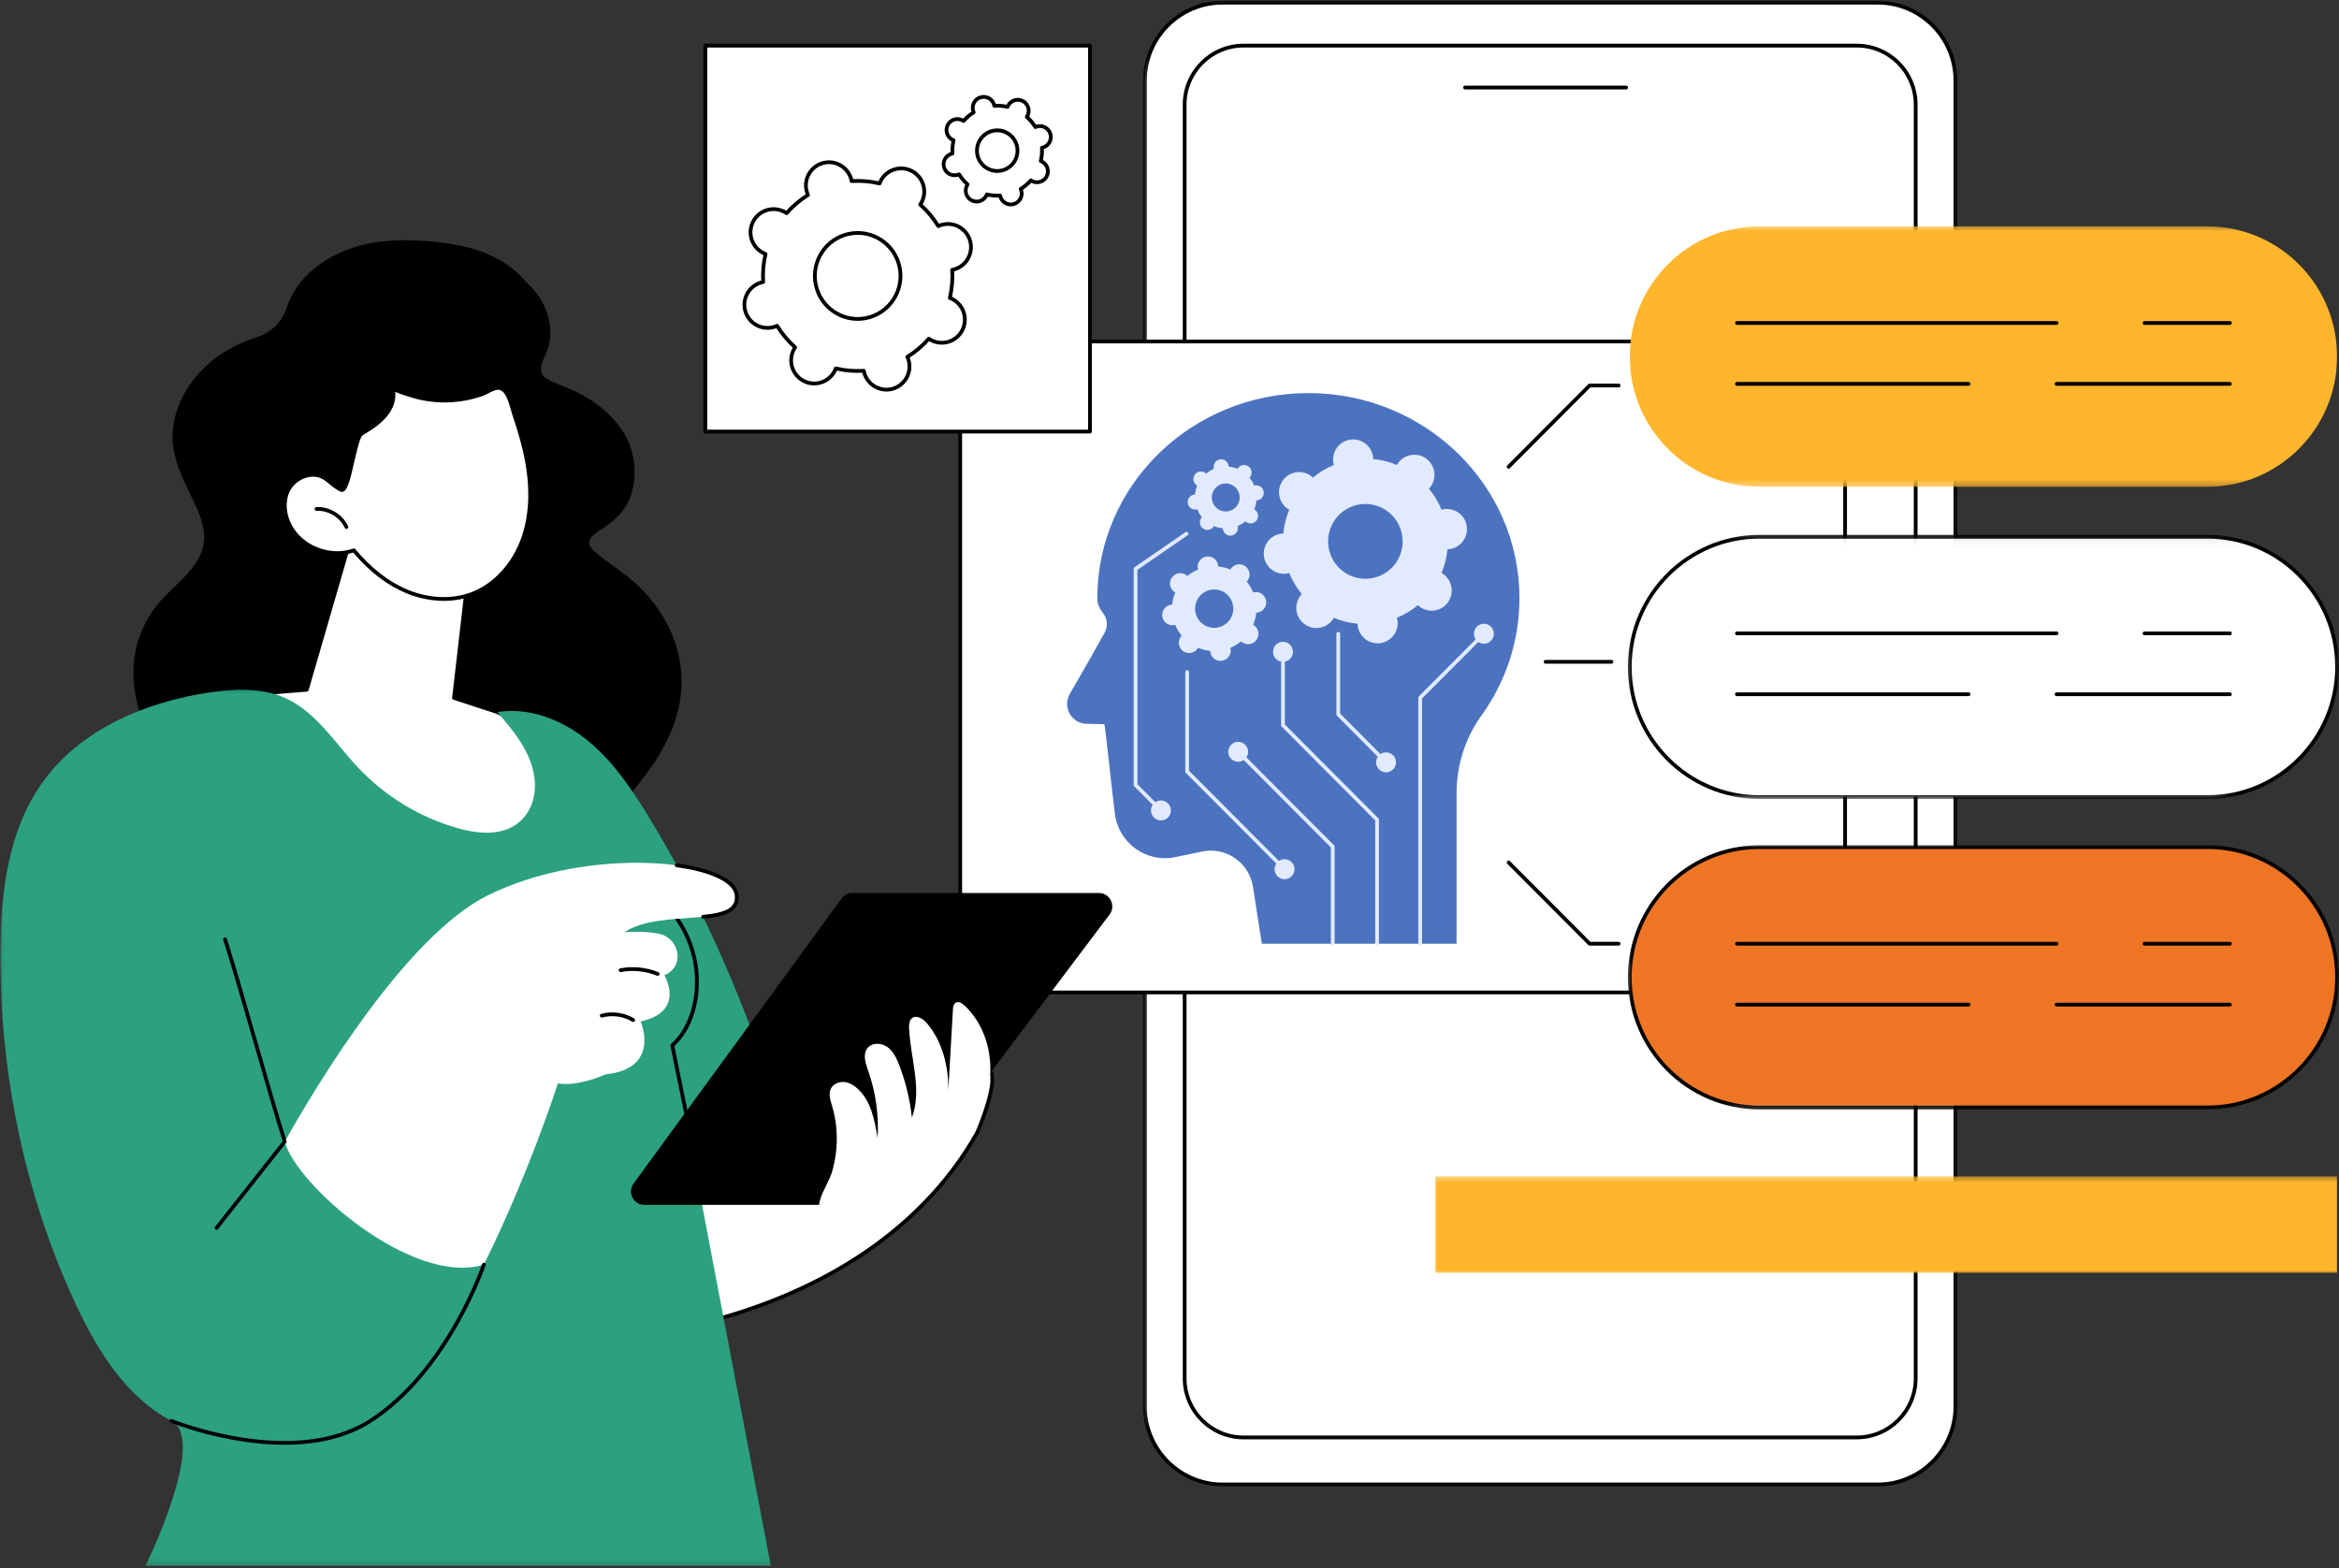
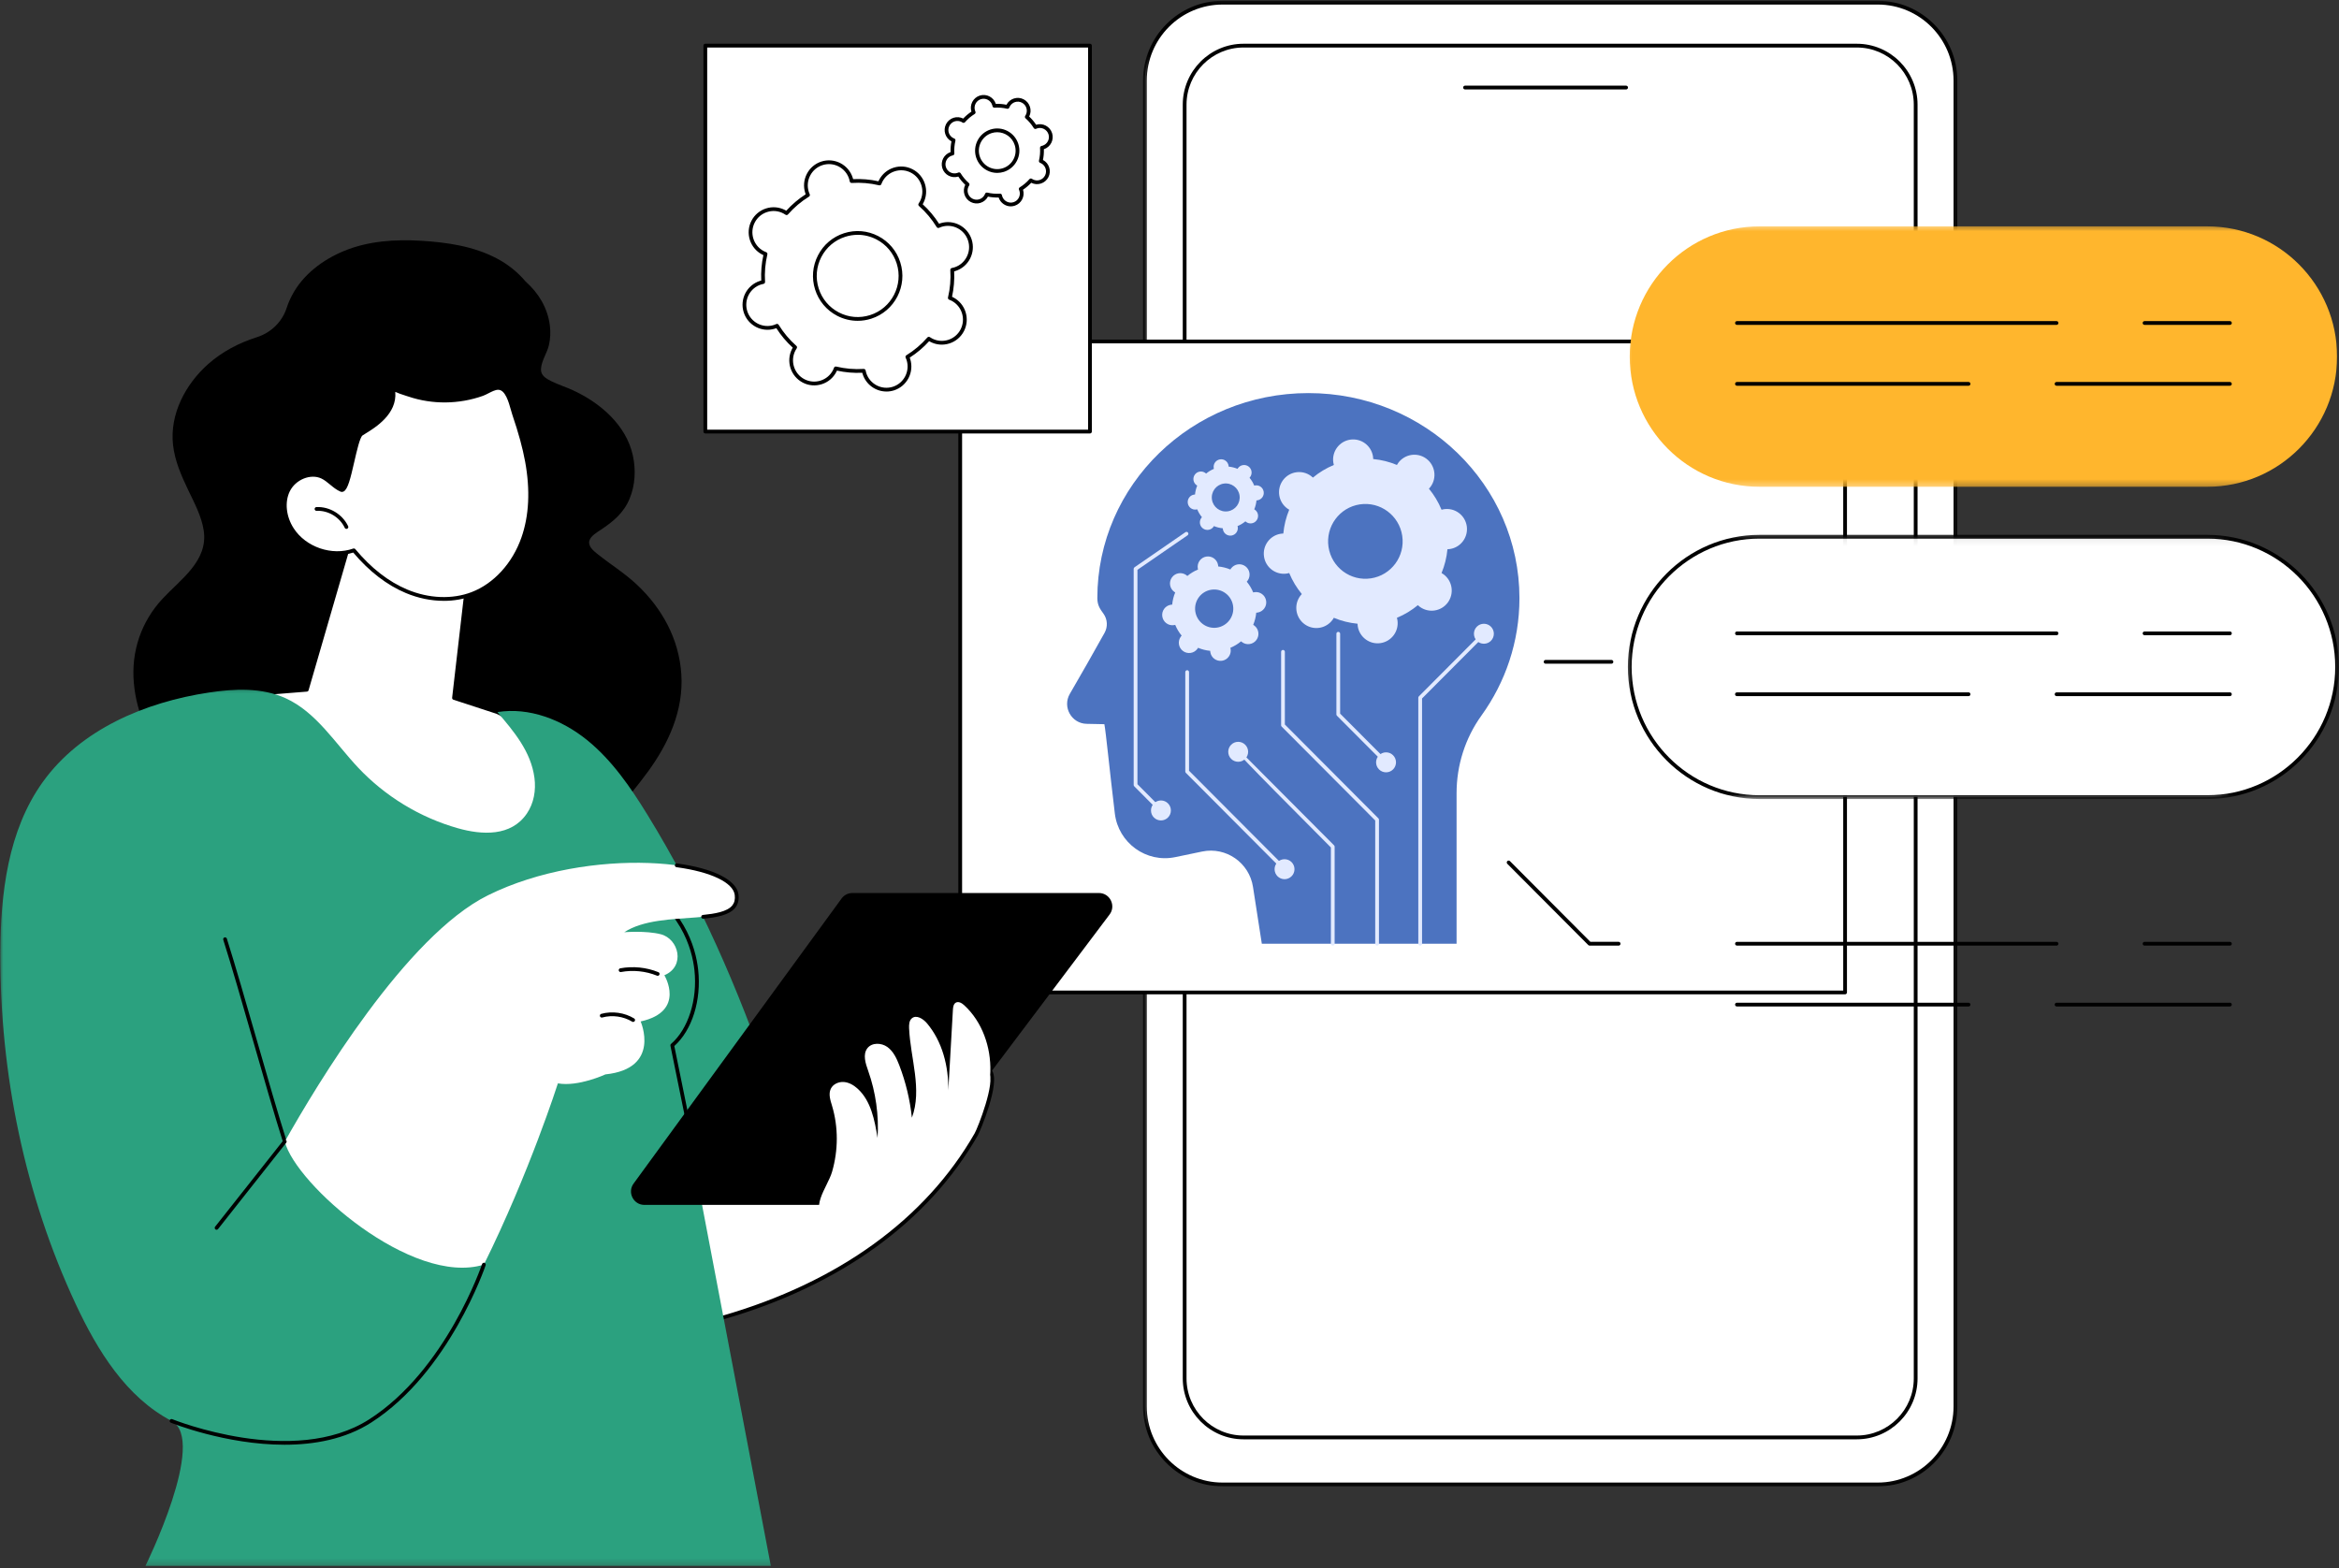
<svg xmlns="http://www.w3.org/2000/svg" width="349" height="234" viewBox="0 0 349 234" fill="none">
  <rect x="0" y="0" width="349" height="234" fill="#333333" stroke="none" />
  <path d="M280.178 221.503H182.417C181.654 221.503 180.9 221.428 180.155 221.281C179.41 221.131 178.685 220.912 177.98 220.617C177.278 220.326 176.61 219.968 175.977 219.543C175.344 219.119 174.76 218.637 174.222 218.097C173.684 217.558 173.203 216.972 172.78 216.337C172.357 215.701 172 215.029 171.71 214.325C171.419 213.62 171.197 212.893 171.051 212.142C170.901 211.395 170.826 210.638 170.826 209.873V12.025C170.826 11.264 170.901 10.507 171.051 9.76C171.197 9.009 171.419 8.282 171.71 7.577C172 6.87 172.357 6.2 172.78 5.565C173.203 4.93 173.684 4.344 174.222 3.805C174.76 3.265 175.344 2.783 175.977 2.358C176.61 1.934 177.278 1.576 177.98 1.282C178.685 0.99 179.41 0.771 180.155 0.621C180.9 0.471 181.654 0.398 182.417 0.398H280.178C280.938 0.398 281.692 0.471 282.437 0.621C283.185 0.771 283.908 0.99 284.613 1.282C285.315 1.576 285.982 1.934 286.615 2.358C287.249 2.783 287.833 3.265 288.371 3.805C288.909 4.344 289.389 4.93 289.812 5.565C290.235 6.2 290.592 6.87 290.883 7.577C291.176 8.282 291.395 9.009 291.545 9.76C291.691 10.507 291.766 11.264 291.766 12.025V209.873C291.766 210.638 291.691 211.395 291.545 212.142C291.395 212.893 291.176 213.62 290.883 214.325C290.592 215.029 290.235 215.701 289.812 216.337C289.389 216.972 288.909 217.558 288.371 218.097C287.833 218.637 287.249 219.119 286.615 219.543C285.982 219.968 285.315 220.326 284.613 220.617C283.908 220.912 283.185 221.131 282.437 221.281C281.692 221.428 280.938 221.503 280.178 221.503Z" fill="white" />
  <mask id="mask0_115_4510" style="mask-type:luminance" maskUnits="userSpaceOnUse" x="170" y="0" width="123" height="222">
    <path d="M170.297 0H292.581V221.957H170.297V0Z" fill="white" />
  </mask>
  <g mask="url(#mask0_115_4510)">
    <path d="M280.182 221.783H182.421C175.874 221.783 170.551 216.44 170.551 209.873V12.025C170.551 5.459 175.874 0.115 182.421 0.115H280.182C286.726 0.115 292.052 5.459 292.052 12.025V209.876C292.052 216.443 286.726 221.786 280.182 221.786V221.783ZM182.418 0.678C176.182 0.678 171.109 5.767 171.109 12.025V209.873C171.109 216.131 176.182 221.22 182.418 221.22H280.182C286.415 221.22 291.488 216.131 291.488 209.873V12.025C291.488 5.77 286.415 0.678 280.182 0.678H182.418Z" fill="black" />
  </g>
  <path d="M277.055 214.486H185.541C184.966 214.486 184.396 214.428 183.829 214.316C183.265 214.203 182.715 214.036 182.183 213.814C181.651 213.594 181.144 213.32 180.664 213C180.183 212.679 179.74 212.313 179.334 211.903C178.926 211.496 178.56 211.051 178.241 210.569C177.921 210.087 177.651 209.579 177.429 209.045C177.208 208.511 177.044 207.96 176.929 207.391C176.816 206.825 176.762 206.251 176.762 205.674V15.619C176.762 15.039 176.816 14.468 176.929 13.899C177.044 13.33 177.208 12.782 177.429 12.245C177.651 11.711 177.921 11.203 178.241 10.724C178.56 10.242 178.926 9.797 179.334 9.387C179.74 8.977 180.183 8.614 180.664 8.29C181.144 7.97 181.651 7.699 182.183 7.476C182.715 7.257 183.265 7.09 183.829 6.977C184.396 6.861 184.966 6.807 185.541 6.807H277.055C277.631 6.807 278.204 6.861 278.768 6.977C279.334 7.09 279.881 7.257 280.416 7.476C280.949 7.699 281.452 7.97 281.933 8.29C282.413 8.614 282.857 8.977 283.265 9.387C283.671 9.797 284.036 10.242 284.356 10.724C284.675 11.203 284.946 11.711 285.167 12.245C285.389 12.782 285.556 13.33 285.668 13.899C285.78 14.468 285.835 15.039 285.835 15.619V205.674C285.835 206.251 285.78 206.825 285.668 207.391C285.556 207.96 285.389 208.511 285.167 209.045C284.946 209.579 284.675 210.087 284.356 210.569C284.036 211.051 283.671 211.496 283.265 211.903C282.857 212.313 282.413 212.679 281.933 213C281.452 213.32 280.949 213.594 280.416 213.814C279.881 214.036 279.334 214.203 278.768 214.316C278.204 214.428 277.631 214.486 277.055 214.486Z" fill="white" />
  <path d="M277.051 214.766H185.54C180.544 214.766 176.479 210.685 176.479 205.671V15.619C176.479 10.605 180.544 6.527 185.54 6.527H277.051C282.05 6.527 286.116 10.605 286.116 15.619V205.674C286.116 210.687 282.05 214.766 277.051 214.766ZM185.543 7.089C180.855 7.089 177.04 10.914 177.04 15.619V205.674C177.04 210.376 180.855 214.203 185.543 214.203H277.054C281.742 214.203 285.554 210.376 285.554 205.674V15.619C285.554 10.914 281.742 7.089 277.054 7.089H185.543Z" fill="black" />
  <path d="M242.632 13.345H218.596C218.44 13.345 218.316 13.218 218.316 13.062C218.316 12.909 218.44 12.782 218.596 12.782H242.632C242.787 12.782 242.911 12.909 242.911 13.062C242.911 13.218 242.787 13.345 242.632 13.345Z" fill="black" />
  <path d="M143.271 50.948H275.304V148.083H143.271V50.948Z" fill="white" />
  <path d="M275.304 148.367H143.271C143.116 148.367 142.992 148.24 142.992 148.084V50.951C142.992 50.795 143.116 50.671 143.271 50.671H275.304C275.46 50.671 275.583 50.795 275.583 50.951V148.084C275.583 148.24 275.457 148.367 275.304 148.367ZM143.553 147.804H275.025V51.231H143.553V147.804Z" fill="black" />
  <path d="M164.782 108.061L162.135 108.007C159.873 107.96 158.492 105.492 159.629 103.532C161.209 100.808 163.229 97.289 164.814 94.422C165.309 93.531 165.254 92.428 164.664 91.594C164.204 90.947 163.732 90.376 163.732 89.253C163.732 72.355 177.832 58.655 195.224 58.655C212.616 58.655 226.716 72.355 226.716 89.253C226.716 95.768 224.618 101.806 221.047 106.768C218.624 110.134 217.335 114.19 217.335 118.343V140.818H188.275L186.957 132.337C186.396 128.726 182.94 126.322 179.374 127.061L175.366 127.895C171.044 128.799 166.877 125.796 166.345 121.397C165.542 114.747 165.007 109.202 164.782 108.061Z" fill="#4C73C0" />
  <path d="M215.447 75.98C215.323 75.998 215.205 76.026 215.09 76.058C214.618 74.909 213.979 73.856 213.211 72.923C213.295 72.834 213.375 72.744 213.447 72.643C214.431 71.31 214.149 69.428 212.82 68.441C211.49 67.453 209.614 67.736 208.63 69.07C208.558 69.171 208.495 69.272 208.434 69.379C207.321 68.914 206.129 68.611 204.895 68.495C204.892 68.374 204.886 68.253 204.866 68.132C204.622 66.489 203.097 65.358 201.462 65.603C199.825 65.851 198.697 67.381 198.944 69.021C198.961 69.145 198.99 69.263 199.022 69.379C197.877 69.855 196.826 70.493 195.897 71.264C195.808 71.18 195.716 71.102 195.618 71.027C194.288 70.043 192.412 70.323 191.428 71.656C190.447 72.993 190.726 74.875 192.058 75.862C192.156 75.934 192.26 75.998 192.363 76.058C191.9 77.175 191.598 78.37 191.483 79.609C191.362 79.612 191.241 79.62 191.12 79.64C189.486 79.886 188.355 81.416 188.602 83.058C188.847 84.698 190.372 85.829 192.006 85.584C192.13 85.567 192.248 85.538 192.363 85.506C192.835 86.655 193.474 87.708 194.242 88.641C194.159 88.73 194.078 88.823 194.006 88.921C193.022 90.254 193.304 92.136 194.634 93.124C195.963 94.111 197.839 93.828 198.823 92.494C198.895 92.393 198.959 92.292 199.019 92.185C200.133 92.65 201.324 92.953 202.558 93.069C202.561 93.19 202.57 93.311 202.587 93.432C202.835 95.075 204.36 96.206 205.994 95.961C207.629 95.713 208.757 94.183 208.512 92.543C208.495 92.419 208.466 92.301 208.434 92.185C209.58 91.709 210.63 91.071 211.559 90.3C211.646 90.384 211.738 90.462 211.836 90.537C213.165 91.522 215.041 91.242 216.025 89.908C217.009 88.571 216.727 86.689 215.398 85.702C215.3 85.63 215.197 85.567 215.093 85.506C215.553 84.389 215.856 83.194 215.973 81.955C216.091 81.953 216.212 81.944 216.336 81.924C217.971 81.678 219.098 80.148 218.854 78.506C218.609 76.866 217.084 75.735 215.447 75.98ZM204.55 86.3C201.511 86.759 198.679 84.657 198.225 81.609C197.77 78.561 199.865 75.718 202.901 75.261C205.94 74.805 208.771 76.907 209.226 79.952C209.683 83.003 207.588 85.844 204.55 86.3Z" fill="#E2EAFF" />
  <path d="M187.173 88.361C187.109 88.369 187.049 88.384 186.991 88.401C186.747 87.812 186.421 87.272 186.027 86.793C186.07 86.75 186.111 86.704 186.148 86.652C186.652 85.968 186.508 85.004 185.826 84.498C185.147 83.993 184.186 84.138 183.682 84.822C183.645 84.874 183.613 84.926 183.581 84.978C183.012 84.741 182.402 84.585 181.769 84.524C181.769 84.464 181.763 84.403 181.754 84.34C181.628 83.5 180.848 82.919 180.01 83.046C179.17 83.171 178.595 83.956 178.718 84.796C178.727 84.859 178.741 84.92 178.759 84.978C178.172 85.223 177.633 85.549 177.159 85.945C177.116 85.901 177.067 85.861 177.018 85.823C176.336 85.318 175.375 85.463 174.871 86.147C174.367 86.831 174.511 87.795 175.193 88.3C175.245 88.338 175.297 88.369 175.352 88.401C175.113 88.973 174.96 89.585 174.9 90.22C174.839 90.22 174.776 90.225 174.713 90.234C173.875 90.361 173.297 91.143 173.424 91.983C173.55 92.826 174.33 93.406 175.167 93.279C175.231 93.271 175.291 93.256 175.352 93.239C175.593 93.828 175.918 94.368 176.313 94.847C176.272 94.89 176.232 94.936 176.192 94.988C175.688 95.672 175.832 96.636 176.514 97.142C177.196 97.647 178.157 97.502 178.661 96.818C178.698 96.766 178.73 96.714 178.761 96.662C179.331 96.899 179.941 97.055 180.571 97.116C180.574 97.176 180.58 97.24 180.589 97.3C180.712 98.143 181.495 98.721 182.333 98.596C183.17 98.469 183.748 97.684 183.622 96.844C183.613 96.781 183.599 96.72 183.581 96.662C184.168 96.417 184.706 96.091 185.181 95.695C185.227 95.739 185.273 95.779 185.325 95.817C186.007 96.322 186.965 96.177 187.469 95.493C187.972 94.809 187.831 93.845 187.15 93.34C187.098 93.305 187.046 93.271 186.991 93.239C187.227 92.667 187.383 92.055 187.443 91.42C187.503 91.42 187.567 91.415 187.63 91.406C188.467 91.279 189.046 90.497 188.919 89.657C188.793 88.814 188.013 88.237 187.173 88.361ZM181.59 93.649C180.033 93.883 178.586 92.806 178.35 91.244C178.117 89.683 179.19 88.228 180.747 87.994C182.304 87.76 183.754 88.834 183.987 90.396C184.22 91.96 183.147 93.415 181.59 93.649Z" fill="#E2EAFF" />
  <path d="M187.279 72.43C187.233 72.436 187.19 72.447 187.146 72.459C186.968 72.028 186.729 71.636 186.441 71.287C186.473 71.252 186.505 71.217 186.531 71.18C186.899 70.68 186.792 69.976 186.295 69.607C185.797 69.237 185.095 69.344 184.726 69.843C184.698 69.881 184.675 69.918 184.654 69.959C184.237 69.786 183.791 69.67 183.328 69.627C183.328 69.584 183.325 69.537 183.316 69.491C183.224 68.876 182.655 68.452 182.042 68.544C181.429 68.637 181.006 69.211 181.098 69.826C181.104 69.872 181.115 69.915 181.127 69.959C180.701 70.138 180.306 70.377 179.958 70.666C179.924 70.634 179.889 70.605 179.855 70.576C179.354 70.207 178.652 70.314 178.286 70.813C177.918 71.313 178.022 72.017 178.52 72.386C178.557 72.415 178.597 72.438 178.635 72.461C178.462 72.88 178.35 73.327 178.307 73.789C178.261 73.789 178.214 73.795 178.168 73.801C177.556 73.893 177.135 74.468 177.228 75.082C177.32 75.697 177.889 76.122 178.502 76.026C178.548 76.021 178.594 76.012 178.637 75.998C178.813 76.428 179.052 76.823 179.34 77.172C179.308 77.207 179.279 77.239 179.253 77.276C178.882 77.778 178.989 78.483 179.486 78.849C179.987 79.222 180.689 79.115 181.055 78.616C181.083 78.578 181.106 78.54 181.129 78.5C181.547 78.673 181.993 78.786 182.453 78.829C182.453 78.875 182.459 78.922 182.465 78.968C182.557 79.583 183.129 80.007 183.742 79.912C184.355 79.819 184.775 79.248 184.683 78.633C184.677 78.587 184.666 78.54 184.654 78.497C185.083 78.321 185.475 78.082 185.826 77.793C185.857 77.825 185.892 77.853 185.929 77.879C186.427 78.252 187.129 78.145 187.497 77.646C187.866 77.143 187.759 76.439 187.261 76.073C187.224 76.044 187.187 76.021 187.146 75.998C187.319 75.579 187.434 75.132 187.477 74.667C187.52 74.667 187.566 74.664 187.613 74.655C188.225 74.563 188.648 73.991 188.553 73.376C188.464 72.762 187.892 72.337 187.279 72.43ZM183.201 76.295C182.065 76.465 181.003 75.68 180.833 74.537C180.663 73.397 181.446 72.332 182.583 72.161C183.722 71.991 184.781 72.776 184.951 73.919C185.123 75.059 184.338 76.124 183.201 76.295Z" fill="#E2EAFF" />
  <path d="M211.902 141.098C211.747 141.098 211.623 140.974 211.623 140.818V104.107C211.623 104.032 211.652 103.963 211.706 103.908L221.214 94.365C221.323 94.255 221.502 94.255 221.611 94.365C221.72 94.474 221.72 94.653 221.611 94.763L212.184 104.222V140.818C212.184 140.974 212.06 141.098 211.905 141.098H211.902Z" fill="#E2EAFF" />
  <path d="M219.924 94.564C219.924 95.389 220.591 96.056 221.412 96.056C222.232 96.056 222.896 95.389 222.896 94.564C222.896 93.741 222.232 93.074 221.412 93.074C220.591 93.074 219.924 93.741 219.924 94.564Z" fill="#E2EAFF" />
  <path d="M206.812 114.034C206.74 114.034 206.668 114.005 206.613 113.95L199.486 106.8C199.431 106.748 199.402 106.676 199.402 106.601V94.564C199.402 94.408 199.526 94.284 199.681 94.284C199.837 94.284 199.961 94.411 199.961 94.564V106.485L207.008 113.554C207.117 113.664 207.117 113.84 207.008 113.95C206.953 114.005 206.881 114.034 206.809 114.034H206.812Z" fill="#E2EAFF" />
  <path d="M205.324 113.751C205.324 114.574 205.992 115.243 206.812 115.243C207.632 115.243 208.297 114.574 208.297 113.751C208.297 112.928 207.632 112.261 206.812 112.261C205.992 112.261 205.324 112.928 205.324 113.751Z" fill="#E2EAFF" />
  <path d="M205.476 141.098C205.32 141.098 205.194 140.974 205.194 140.818V122.425L191.238 108.419C191.183 108.367 191.154 108.295 191.154 108.22V97.263C191.154 97.107 191.278 96.98 191.433 96.98C191.589 96.98 191.713 97.107 191.713 97.263V108.105L205.671 122.11C205.723 122.162 205.755 122.235 205.755 122.31V140.818C205.755 140.974 205.628 141.098 205.476 141.098Z" fill="#E2EAFF" />
-   <path d="M189.947 97.263C189.947 98.085 190.612 98.752 191.432 98.752C192.255 98.752 192.92 98.085 192.92 97.263C192.92 96.437 192.255 95.77 191.432 95.77C190.612 95.77 189.947 96.437 189.947 97.263Z" fill="#E2EAFF" />
-   <path d="M198.862 141.098C198.706 141.098 198.58 140.974 198.58 140.818V126.454L184.555 112.38C184.445 112.27 184.445 112.094 184.555 111.984C184.664 111.874 184.84 111.874 184.949 111.984L199.057 126.14C199.109 126.192 199.141 126.264 199.141 126.339V140.818C199.141 140.974 199.014 141.098 198.862 141.098Z" fill="#E2EAFF" />
+   <path d="M198.862 141.098C198.706 141.098 198.58 140.974 198.58 140.818V126.454C184.445 112.27 184.445 112.094 184.555 111.984C184.664 111.874 184.84 111.874 184.949 111.984L199.057 126.14C199.109 126.192 199.141 126.264 199.141 126.339V140.818C199.141 140.974 199.014 141.098 198.862 141.098Z" fill="#E2EAFF" />
  <path d="M183.264 112.18C183.264 113.003 183.928 113.67 184.748 113.67C185.569 113.67 186.233 113.003 186.233 112.18C186.233 111.358 185.569 110.691 184.748 110.691C183.928 110.691 183.264 111.358 183.264 112.18Z" fill="#E2EAFF" />
  <path d="M191.663 129.979C191.591 129.979 191.519 129.951 191.465 129.896L176.939 115.319C176.887 115.267 176.855 115.194 176.855 115.119V100.288C176.855 100.132 176.982 100.005 177.135 100.005C177.29 100.005 177.414 100.132 177.414 100.288V115.004L191.859 129.497C191.968 129.607 191.968 129.783 191.859 129.893C191.804 129.948 191.732 129.977 191.66 129.977L191.663 129.979Z" fill="#E2EAFF" />
  <path d="M193.149 129.696C193.149 129.895 193.112 130.086 193.037 130.268C192.962 130.449 192.853 130.611 192.715 130.75C192.577 130.891 192.416 130.998 192.234 131.073C192.05 131.151 191.86 131.188 191.664 131.188C191.469 131.188 191.279 131.151 191.095 131.073C190.913 130.998 190.752 130.891 190.614 130.75C190.476 130.611 190.367 130.449 190.292 130.268C190.217 130.086 190.18 129.895 190.18 129.696C190.18 129.5 190.217 129.309 190.292 129.127C190.367 128.943 190.476 128.784 190.614 128.642C190.752 128.504 190.913 128.394 191.095 128.319C191.279 128.244 191.469 128.207 191.664 128.207C191.86 128.207 192.05 128.244 192.234 128.319C192.416 128.394 192.577 128.504 192.715 128.642C192.853 128.784 192.962 128.943 193.037 129.127C193.112 129.309 193.149 129.5 193.149 129.696Z" fill="#E2EAFF" />
  <path d="M173.222 121.213C173.153 121.213 173.078 121.184 173.024 121.129L169.24 117.33C169.188 117.278 169.156 117.206 169.156 117.131V84.877C169.156 84.784 169.202 84.698 169.28 84.646L176.877 79.412C177.006 79.323 177.179 79.357 177.268 79.484C177.354 79.612 177.323 79.787 177.196 79.874L169.717 85.024V117.016L173.418 120.731C173.527 120.84 173.527 121.016 173.418 121.126C173.363 121.181 173.294 121.21 173.219 121.21L173.222 121.213Z" fill="#E2EAFF" />
  <path d="M171.738 120.933C171.738 121.755 172.403 122.422 173.223 122.422C174.043 122.422 174.708 121.755 174.708 120.933C174.708 120.107 174.043 119.44 173.223 119.44C172.403 119.44 171.738 120.107 171.738 120.933Z" fill="#E2EAFF" />
  <mask id="mask1_115_4510" style="mask-type:luminance" maskUnits="userSpaceOnUse" x="242" y="33" width="107" height="40">
    <path d="M242.486 33.522H348.998V72.687H242.486V33.522Z" fill="white" />
  </mask>
  <g mask="url(#mask1_115_4510)">
    <path d="M329.351 33.776H262.535C251.839 33.776 243.172 42.476 243.172 53.205C243.172 63.935 251.842 72.635 262.535 72.635H329.351C340.047 72.635 348.714 63.935 348.714 53.205C348.714 42.476 340.044 33.776 329.351 33.776Z" fill="#FFB62D" />
  </g>
  <path d="M332.726 48.477H319.984C319.829 48.477 319.705 48.35 319.705 48.194C319.705 48.041 319.832 47.914 319.984 47.914H332.726C332.881 47.914 333.005 48.041 333.005 48.194C333.005 48.35 332.881 48.477 332.726 48.477Z" fill="black" />
  <path d="M306.856 48.477H259.173C259.017 48.477 258.891 48.35 258.891 48.194C258.891 48.041 259.017 47.914 259.173 47.914H306.856C307.012 47.914 307.135 48.041 307.135 48.194C307.135 48.35 307.012 48.477 306.856 48.477Z" fill="black" />
  <path d="M332.722 57.558H306.853C306.698 57.558 306.574 57.434 306.574 57.278C306.574 57.125 306.698 56.998 306.853 56.998H332.722C332.878 56.998 333.002 57.125 333.002 57.278C333.002 57.434 332.878 57.558 332.722 57.558Z" fill="black" />
  <path d="M293.729 57.558H259.173C259.017 57.558 258.891 57.434 258.891 57.278C258.891 57.125 259.017 56.998 259.173 56.998H293.729C293.884 56.998 294.008 57.125 294.008 57.278C294.008 57.434 293.884 57.558 293.729 57.558Z" fill="black" />
  <mask id="mask2_115_4510" style="mask-type:luminance" maskUnits="userSpaceOnUse" x="242" y="80" width="107" height="40">
    <path d="M242.486 80.076H348.998V119.241H242.486V80.076Z" fill="white" />
  </mask>
  <g mask="url(#mask2_115_4510)">
    <path d="M329.351 80.087H262.535C251.839 80.087 243.172 88.787 243.172 99.517C243.172 110.246 251.842 118.946 262.535 118.946H329.351C340.047 118.946 348.714 110.246 348.714 99.517C348.714 88.787 340.044 80.087 329.351 80.087Z" fill="white" />
  </g>
  <mask id="mask3_115_4510" style="mask-type:luminance" maskUnits="userSpaceOnUse" x="242" y="79" width="107" height="41">
    <path d="M242.486 79.337H348.998V119.241H242.486V79.337Z" fill="white" />
  </mask>
  <g mask="url(#mask3_115_4510)">
    <path d="M329.355 119.227H262.539C251.708 119.227 242.896 110.385 242.896 99.517C242.896 88.649 251.708 79.808 262.539 79.808H329.355C340.186 79.808 348.997 88.649 348.997 99.517C348.997 110.385 340.186 119.229 329.355 119.229V119.227ZM262.539 80.368C252.015 80.368 243.455 88.958 243.455 99.517C243.455 110.076 252.015 118.664 262.539 118.664H329.355C339.878 118.664 348.439 110.076 348.439 99.517C348.439 88.958 339.878 80.368 329.355 80.368H262.539Z" fill="black" />
  </g>
  <path d="M332.726 94.786H319.984C319.829 94.786 319.705 94.662 319.705 94.506C319.705 94.353 319.832 94.226 319.984 94.226H332.726C332.881 94.226 333.005 94.353 333.005 94.506C333.005 94.662 332.881 94.786 332.726 94.786Z" fill="black" />
  <path d="M306.856 94.786H259.173C259.017 94.786 258.891 94.662 258.891 94.506C258.891 94.353 259.017 94.226 259.173 94.226H306.856C307.012 94.226 307.135 94.353 307.135 94.506C307.135 94.662 307.012 94.786 306.856 94.786Z" fill="black" />
  <path d="M332.722 103.873H306.853C306.698 103.873 306.574 103.746 306.574 103.59C306.574 103.437 306.698 103.31 306.853 103.31H332.722C332.878 103.31 333.002 103.437 333.002 103.59C333.002 103.746 332.878 103.873 332.722 103.873Z" fill="black" />
  <path d="M293.729 103.873H259.173C259.017 103.873 258.891 103.746 258.891 103.59C258.891 103.437 259.017 103.31 259.173 103.31H293.729C293.884 103.31 294.008 103.437 294.008 103.59C294.008 103.746 293.884 103.873 293.729 103.873Z" fill="black" />
  <mask id="mask4_115_4510" style="mask-type:luminance" maskUnits="userSpaceOnUse" x="242" y="125" width="107" height="41">
-     <path d="M242.486 125.892H348.998V165.795H242.486V125.892Z" fill="white" />
-   </mask>
+     </mask>
  <g mask="url(#mask4_115_4510)">
    <path d="M329.357 126.399H262.541C251.845 126.399 243.178 135.1 243.178 145.829C243.178 156.558 251.848 165.258 262.541 165.258H329.357C340.053 165.258 348.72 156.558 348.72 145.829C348.72 135.1 340.05 126.399 329.357 126.399Z" fill="#EE7524" />
    <path d="M329.355 165.539H262.539C251.708 165.539 242.896 156.697 242.896 145.829C242.896 134.961 251.708 126.12 262.539 126.12H329.355C340.186 126.12 348.997 134.961 348.997 145.829C348.997 156.697 340.186 165.539 329.355 165.539ZM262.539 126.68C252.015 126.68 243.455 135.27 243.455 145.829C243.455 156.388 252.015 164.976 262.539 164.976H329.355C339.878 164.976 348.439 156.388 348.439 145.829C348.439 135.27 339.878 126.68 329.355 126.68H262.539Z" fill="black" />
  </g>
  <path d="M332.726 141.098H319.984C319.829 141.098 319.705 140.974 319.705 140.818C319.705 140.665 319.832 140.538 319.984 140.538H332.726C332.881 140.538 333.005 140.665 333.005 140.818C333.005 140.974 332.881 141.098 332.726 141.098Z" fill="black" />
  <path d="M306.856 141.098H259.173C259.017 141.098 258.891 140.974 258.891 140.818C258.891 140.665 259.017 140.538 259.173 140.538H306.856C307.012 140.538 307.135 140.665 307.135 140.818C307.135 140.974 307.012 141.098 306.856 141.098Z" fill="black" />
  <path d="M332.722 150.182H306.853C306.698 150.182 306.574 150.055 306.574 149.902C306.574 149.749 306.698 149.622 306.853 149.622H332.722C332.878 149.622 333.002 149.749 333.002 149.902C333.002 150.055 332.878 150.182 332.722 150.182Z" fill="black" />
  <path d="M293.729 150.182H259.173C259.017 150.182 258.891 150.055 258.891 149.902C258.891 149.749 259.017 149.622 259.173 149.622H293.729C293.884 149.622 294.008 149.749 294.008 149.902C294.008 150.055 293.884 150.182 293.729 150.182Z" fill="black" />
-   <path d="M225.101 69.93C225.029 69.93 224.957 69.901 224.902 69.846C224.793 69.737 224.793 69.561 224.902 69.448L236.988 57.324C237.04 57.273 237.109 57.241 237.187 57.241H241.517C241.673 57.241 241.799 57.368 241.799 57.521C241.799 57.677 241.673 57.801 241.517 57.801H237.302L225.299 69.846C225.245 69.901 225.173 69.927 225.101 69.927V69.93Z" fill="black" />
  <path d="M241.517 141.098H237.187C237.112 141.098 237.04 141.069 236.988 141.017L224.902 128.891C224.793 128.781 224.793 128.602 224.902 128.493C225.012 128.383 225.19 128.383 225.299 128.493L237.299 140.535H241.517C241.673 140.535 241.796 140.662 241.796 140.818C241.796 140.971 241.67 141.098 241.517 141.098Z" fill="black" />
  <path d="M240.442 99.035H230.615C230.46 99.035 230.336 98.908 230.336 98.752C230.336 98.599 230.463 98.472 230.615 98.472H240.442C240.597 98.472 240.724 98.599 240.724 98.752C240.724 98.908 240.597 99.035 240.442 99.035Z" fill="black" />
  <mask id="mask5_115_4510" style="mask-type:luminance" maskUnits="userSpaceOnUse" x="213" y="175" width="136" height="16">
    <path d="M213.758 175.402H348.999V190.181H213.758V175.402Z" fill="white" />
  </mask>
  <g mask="url(#mask5_115_4510)">
-     <path d="M214.156 175.538H348.716V189.924H214.156V175.538Z" fill="#FFB62D" />
-   </g>
+     </g>
  <path d="M24.252 89.339C26.957 86.432 31.081 83.693 30.396 79.158C30.071 77.028 29.012 75.068 28.094 73.151C27.064 70.989 26.085 68.79 25.818 66.385C25.302 61.787 27.697 57.304 31.063 54.322C33.199 52.434 35.676 51.161 38.318 50.319C40.407 49.652 42.076 48.067 42.761 45.98C42.971 45.339 43.233 44.713 43.552 44.107C45.178 40.983 48.13 38.77 51.324 37.45C54.941 35.952 58.97 35.692 62.84 35.926C66.707 36.16 70.658 36.734 74.129 38.562C75.754 39.419 77.245 40.597 78.433 42.017C80.335 43.694 81.705 45.919 82.042 48.558C82.166 49.545 82.125 50.526 81.904 51.496C81.627 52.691 80.779 53.846 80.718 55.079C80.672 56.037 81.512 56.51 82.269 56.886C83.311 57.402 84.433 57.746 85.492 58.234C89.544 60.104 93.44 63.415 94.43 67.973C94.893 70.109 94.784 72.369 93.949 74.395C93.06 76.558 91.492 77.822 89.604 79.08C89.026 79.467 88.18 79.946 87.949 80.653C87.682 81.476 88.551 82.192 89.118 82.642C91.072 84.204 93.181 85.506 95.017 87.226C98.806 90.78 101.318 95.361 101.661 100.605C102.015 105.986 99.765 110.928 96.654 115.177C95.155 117.223 93.529 119.192 91.849 121.094C90.041 123.144 88.039 124.841 85.495 125.886C82.968 126.922 80.183 127.401 77.498 127.832C74.753 128.27 71.985 128.562 69.208 128.68C63.787 128.911 58.34 128.501 53.005 127.502C47.759 126.521 42.628 124.933 37.751 122.763C33.291 120.78 28.977 118.147 25.662 114.507C22.445 110.983 20.368 106.624 19.965 101.838C19.568 97.173 21.075 92.757 24.252 89.342V89.339Z" fill="black" />
  <path d="M54.282 73.61L45.773 102.921L38.418 103.509C38.418 103.509 59.43 128.643 73.262 127.745C87.097 126.85 84.519 111.136 74.212 106.257L67.746 104.142L70.747 78.168L54.282 73.61Z" fill="white" />
  <path d="M72.516 128.051C66.798 128.051 59.388 124.062 50.465 116.176C43.547 110.062 38.253 103.755 38.201 103.691C38.132 103.61 38.117 103.498 38.155 103.403C38.195 103.304 38.287 103.238 38.391 103.232L45.556 102.655L54.01 73.532C54.053 73.382 54.206 73.299 54.353 73.339L70.818 77.9C70.95 77.934 71.037 78.064 71.022 78.203L68.047 103.948L74.297 105.989C74.308 105.995 74.317 105.998 74.328 106.003C80.19 108.777 83.96 115.287 82.909 120.82C82.106 125.055 78.596 127.681 73.278 128.028C73.028 128.042 72.775 128.051 72.516 128.051ZM38.986 103.746C41.806 107.014 60.683 128.282 73.244 127.468C78.36 127.136 81.597 124.737 82.36 120.716C83.364 115.425 79.741 109.193 74.107 106.517L67.655 104.41C67.529 104.37 67.448 104.243 67.463 104.11L70.438 78.376L54.471 73.957L46.042 102.998C46.008 103.111 45.91 103.192 45.795 103.2L38.986 103.746Z" fill="black" />
  <path d="M78.63 68.833C79.326 72.646 79.344 76.662 78.06 80.316C76.777 83.973 74.075 87.232 70.467 88.615C67.339 89.816 63.759 89.527 60.669 88.234C57.578 86.938 54.945 84.701 52.798 82.12C49.498 83.298 45.478 81.924 43.576 78.974C42.48 77.271 42.094 75.005 42.989 73.186C43.884 71.368 46.241 70.282 48.068 71.148C49.109 71.642 49.849 72.649 50.911 73.1C52.093 73.602 52.873 65.459 53.938 64.74C55.006 64.021 59.506 61.799 58.591 57.847C58.677 58.219 60.654 58.782 61.008 58.903C61.894 59.204 62.807 59.426 63.73 59.57C65.555 59.853 67.425 59.836 69.244 59.518C70.167 59.357 71.077 59.12 71.957 58.805C72.659 58.554 73.569 57.89 74.314 57.882C75.874 57.864 76.34 60.722 76.717 61.825C77.499 64.117 78.193 66.449 78.63 68.833Z" fill="white" />
  <path d="M66.212 89.654C64.341 89.654 62.404 89.264 60.56 88.491C57.734 87.307 55.093 85.275 52.707 82.449C49.343 83.543 45.263 82.111 43.341 79.124C42.089 77.175 41.856 74.854 42.739 73.062C43.749 71.01 46.296 69.996 48.19 70.894C48.722 71.145 49.174 71.52 49.611 71.881C50.071 72.262 50.509 72.623 51.021 72.84C51.418 72.721 51.988 70.236 52.325 68.749C52.871 66.359 53.234 64.876 53.783 64.506C53.898 64.428 54.054 64.333 54.241 64.217C55.691 63.328 59.093 61.241 58.318 57.91C58.284 57.76 58.376 57.607 58.529 57.573C58.669 57.541 58.808 57.622 58.856 57.754C58.952 57.867 59.383 58.098 60.856 58.56C60.963 58.594 61.046 58.62 61.098 58.638C61.959 58.929 62.862 59.149 63.774 59.293C65.573 59.573 67.397 59.556 69.195 59.241C70.111 59.082 71.005 58.848 71.866 58.542C72.093 58.462 72.352 58.329 72.628 58.187C73.187 57.902 73.759 57.61 74.312 57.604C74.318 57.604 74.323 57.604 74.329 57.604C75.82 57.604 76.395 59.668 76.775 61.039C76.853 61.314 76.919 61.55 76.982 61.735C77.915 64.466 78.525 66.706 78.904 68.784C79.701 73.137 79.506 77.051 78.326 80.411C76.93 84.386 74.03 87.549 70.568 88.88C69.216 89.397 67.737 89.657 66.214 89.657L66.212 89.654ZM52.799 81.837C52.88 81.837 52.961 81.875 53.015 81.938C55.375 84.773 57.985 86.805 60.776 87.974C63.99 89.319 67.486 89.458 70.367 88.352C73.679 87.082 76.456 84.042 77.796 80.223C78.945 76.953 79.132 73.14 78.355 68.882C77.978 66.833 77.374 64.616 76.453 61.914C76.384 61.712 76.315 61.469 76.237 61.187C75.9 59.983 75.394 58.161 74.329 58.161C74.323 58.161 74.32 58.161 74.318 58.161C73.897 58.167 73.382 58.43 72.885 58.684C72.591 58.834 72.315 58.975 72.053 59.068C71.164 59.385 70.237 59.628 69.293 59.792C67.432 60.116 65.547 60.136 63.691 59.844C62.741 59.697 61.812 59.469 60.92 59.166C60.871 59.149 60.79 59.126 60.69 59.094C59.901 58.846 59.349 58.649 58.977 58.473C59.277 61.787 55.99 63.802 54.535 64.694C54.359 64.803 54.206 64.896 54.097 64.971C53.703 65.234 53.225 67.338 52.871 68.874C52.287 71.431 51.899 73.016 51.271 73.336C51.119 73.414 50.958 73.42 50.802 73.356C50.215 73.108 49.726 72.701 49.254 72.314C48.825 71.959 48.42 71.621 47.951 71.399C46.351 70.643 44.106 71.552 43.24 73.31C42.457 74.901 42.682 77.063 43.813 78.818C45.634 81.649 49.542 82.98 52.704 81.854C52.733 81.843 52.765 81.837 52.796 81.837H52.799Z" fill="black" />
  <path d="M47.225 75.943C49.063 75.85 50.911 76.964 51.693 78.639L47.225 75.943Z" fill="white" />
  <path d="M51.694 78.919C51.587 78.919 51.486 78.858 51.438 78.757C50.701 77.178 48.971 76.139 47.239 76.226C47.087 76.234 46.952 76.113 46.946 75.957C46.937 75.804 47.055 75.672 47.211 75.663C49.167 75.565 51.112 76.74 51.947 78.518C52.013 78.659 51.95 78.827 51.812 78.893C51.774 78.91 51.731 78.919 51.694 78.919Z" fill="black" />
  <path d="M95.039 188.862C95.103 191.535 95.865 194.398 97.966 196.041C100.671 198.157 104.547 197.556 107.839 196.607C123.472 192.095 137.572 183.395 145.675 169.242C146.009 168.659 148.985 161.506 147.767 159.89C146.622 158.371 143.776 161.258 141.917 161.647C133.866 163.345 125.924 165.547 118.146 168.237C114.149 169.623 110.198 171.136 106.296 172.772C103.315 174.025 100.78 174.366 98.786 177.076C96.308 180.451 94.936 184.665 95.036 188.865L95.039 188.862Z" fill="white" />
  <path d="M102.662 197.756C100.935 197.756 99.217 197.374 97.793 196.263C95.261 194.283 94.803 190.782 94.757 188.868C94.656 184.633 96.006 180.387 98.561 176.909C100.153 174.741 102.049 174.054 104.244 173.254C104.872 173.029 105.522 172.793 106.19 172.513C110.071 170.882 114.063 169.352 118.057 167.972C125.826 165.282 133.834 163.062 141.86 161.37C142.484 161.24 143.275 160.779 144.041 160.334C145.549 159.457 147.105 158.547 147.989 159.719C149.353 161.526 146.173 168.939 145.917 169.383C138.499 182.335 125.36 191.841 107.913 196.875C106.394 197.314 104.524 197.756 102.662 197.756ZM146.861 159.728C146.259 159.728 145.408 160.187 144.323 160.819C143.52 161.287 142.688 161.772 141.975 161.922C133.972 163.607 125.987 165.821 118.241 168.503C114.255 169.88 110.276 171.404 106.408 173.029C105.726 173.318 105.07 173.555 104.437 173.783C102.328 174.55 100.507 175.211 99.013 177.241C96.533 180.618 95.221 184.743 95.318 188.856C95.362 190.666 95.787 193.98 98.138 195.819C100.895 197.975 104.952 197.144 107.761 196.335C125.063 191.342 138.09 181.926 145.434 169.101C145.911 168.263 148.582 161.434 147.543 160.057C147.37 159.829 147.143 159.728 146.861 159.728Z" fill="black" />
  <mask id="mask6_115_4510" style="mask-type:luminance" maskUnits="userSpaceOnUse" x="0" y="102" width="118" height="132">
    <path d="M0 102.245H117.993V233.766H0V102.245Z" fill="white" />
  </mask>
  <g mask="url(#mask6_115_4510)">
    <path d="M25.59 212.021C18.825 208.482 14.546 201.54 11.303 194.606C3.69 178.309 -0.005 160.248 0.049 142.247C0.078 133.319 1.183 123.929 6.383 116.687C12.011 108.85 21.631 104.777 31.153 103.339C34.986 102.759 39.057 102.574 42.594 104.176C47.186 106.255 49.986 110.879 53.448 114.553C57.474 118.828 62.665 121.986 68.305 123.583C71.907 124.602 76.258 124.856 78.612 121.392C79.665 119.842 79.99 117.919 79.743 116.057C79.225 112.152 76.681 109.141 74.212 106.257C78.951 105.49 83.829 107.389 87.573 110.408C91.313 113.428 94.082 117.475 96.605 121.574C104.317 134.104 110.242 147.682 114.984 161.619C116.665 166.549 118.316 169.133 117.784 174.314C117.177 180.177 115.234 166.292 110.921 170.293C109.525 171.589 103.992 175.786 103.992 175.786L115.013 233.65H21.706C21.706 233.65 30.989 214.847 25.59 212.024V212.021Z" fill="#2BA17F" />
  </g>
  <path d="M42.496 170.619C42.378 170.619 42.266 170.544 42.228 170.425C40.98 166.491 39.348 160.816 37.771 155.326C36.194 149.836 34.563 144.161 33.314 140.232C33.268 140.085 33.348 139.926 33.495 139.877C33.645 139.831 33.803 139.912 33.849 140.062C35.098 143.996 36.729 149.677 38.309 155.17C39.886 160.657 41.515 166.329 42.761 170.255C42.807 170.402 42.726 170.561 42.579 170.607C42.551 170.619 42.522 170.622 42.493 170.622L42.496 170.619Z" fill="black" />
  <path d="M103.731 173.064C103.598 173.064 103.483 172.974 103.457 172.842L100.033 156.036C100.013 155.938 100.047 155.834 100.125 155.768C102.686 153.565 104.093 149.152 103.618 144.781C103.264 141.505 101.541 135.4 93.981 131.339C93.843 131.266 93.791 131.093 93.866 130.958C93.938 130.822 94.108 130.77 94.243 130.842C102.033 135.025 103.808 141.335 104.177 144.724C104.669 149.267 103.27 153.704 100.614 156.085L104.004 172.732C104.036 172.882 103.938 173.032 103.785 173.064C103.765 173.067 103.748 173.067 103.731 173.067V173.064Z" fill="black" />
  <path d="M163.965 133.25H127.184C126.571 133.25 125.993 133.53 125.613 134.015L94.579 176.548C93.549 177.862 94.484 179.79 96.15 179.79H131.935C132.537 179.79 133.101 179.521 133.48 179.057L165.51 136.523C166.578 135.216 165.651 133.25 163.965 133.25Z" fill="black" />
  <path d="M143.883 150.009C143.535 149.691 143.043 149.38 142.631 149.602C142.271 149.795 142.205 150.277 142.182 150.684C141.955 154.691 141.725 158.695 141.497 162.701C141.543 159.119 140.617 155.413 138.306 152.685C137.736 152.012 136.732 151.38 136.059 151.946C135.653 152.289 135.621 152.893 135.644 153.424C135.843 157.921 137.636 162.565 136.062 166.78C135.78 164.101 135.144 161.463 134.18 158.949C133.783 157.918 133.291 156.862 132.396 156.221C131.501 155.58 130.088 155.542 129.417 156.417C128.707 157.347 129.147 158.672 129.538 159.777C130.672 162.975 131.153 166.408 130.942 169.796C130.508 167.149 129.964 164.295 127.996 162.476C127.417 161.945 126.707 161.515 125.927 161.451C125.144 161.388 124.298 161.757 123.962 162.464C123.587 163.247 123.895 164.162 124.146 164.99C125.104 168.183 125.081 171.655 124.151 174.854C123.452 177.249 120.46 180.48 123.625 182.35C124.713 182.994 126.054 183.043 127.302 182.864C130.83 182.356 133.895 180.217 136.654 177.954C139.469 175.639 142.142 173.099 144.196 170.085C146.251 167.071 147.664 163.541 147.767 159.893C147.871 156.241 146.565 152.48 143.883 150.012V150.009Z" fill="white" />
  <path d="M109.909 133.518C109.276 128.267 87.945 126.091 72.806 133.593C60.597 139.64 47.216 161.933 42.494 170.339C44.059 176.678 61.48 192.002 72.199 188.7C78.981 175.001 83.243 161.656 83.243 161.656C86.308 162.193 90.33 160.317 90.33 160.317C98.695 159.445 95.588 152.416 95.588 152.416C102.399 150.915 99.13 145.52 99.13 145.52C102.304 144.195 101.297 140.093 98.589 139.403C96.341 138.835 93.142 139.103 93.142 139.103C98.796 135.4 110.542 138.768 109.906 133.515L109.909 133.518Z" fill="white" />
  <path d="M104.909 137.086C104.768 137.086 104.645 136.976 104.63 136.832C104.616 136.676 104.728 136.537 104.884 136.523C106.627 136.35 108.512 136.046 109.269 135.1C109.588 134.696 109.709 134.19 109.631 133.552C109.407 131.688 106.075 130.094 100.936 129.399C100.78 129.378 100.674 129.237 100.694 129.081C100.714 128.928 100.855 128.821 101.01 128.842C106.495 129.583 109.928 131.321 110.19 133.483C110.282 134.271 110.121 134.932 109.706 135.449C108.82 136.557 106.892 136.889 104.938 137.083C104.93 137.083 104.918 137.083 104.909 137.083V137.086Z" fill="black" />
  <path d="M98.133 145.604C98.099 145.604 98.064 145.598 98.029 145.584C96.346 144.9 94.435 144.706 92.651 145.041C92.496 145.07 92.352 144.966 92.323 144.816C92.294 144.663 92.395 144.516 92.548 144.487C94.435 144.135 96.455 144.337 98.24 145.064C98.383 145.122 98.45 145.284 98.392 145.428C98.349 145.538 98.242 145.604 98.133 145.604Z" fill="black" />
  <path d="M94.473 152.491C94.424 152.491 94.375 152.477 94.329 152.448C93.014 151.651 91.342 151.418 89.863 151.825C89.71 151.865 89.558 151.778 89.518 151.628C89.477 151.478 89.564 151.325 89.713 151.282C91.342 150.835 93.175 151.091 94.62 151.966C94.752 152.047 94.792 152.22 94.715 152.353C94.66 152.439 94.568 152.489 94.473 152.489V152.491Z" fill="black" />
  <path d="M42.451 215.577C33.663 215.577 25.606 212.333 25.485 212.284C25.341 212.223 25.272 212.059 25.332 211.917C25.39 211.773 25.554 211.704 25.695 211.761C25.876 211.836 43.783 219.041 55.095 211.784C66.565 204.427 71.879 188.77 71.934 188.614C71.983 188.467 72.141 188.386 72.288 188.435C72.435 188.484 72.513 188.643 72.464 188.79C72.412 188.952 67.031 204.796 55.397 212.261C51.515 214.749 46.891 215.577 42.448 215.577H42.451Z" fill="black" />
  <path d="M32.316 183.502C32.256 183.502 32.193 183.479 32.141 183.438C32.02 183.343 32 183.167 32.095 183.046L42.273 170.166C42.368 170.045 42.543 170.024 42.664 170.12C42.785 170.215 42.805 170.391 42.71 170.512L32.535 183.392C32.481 183.464 32.397 183.499 32.314 183.499L32.316 183.502Z" fill="black" />
  <path d="M105.238 6.807H162.631V64.399H105.238V6.807Z" fill="white" />
  <path d="M162.633 64.679H105.241C105.086 64.679 104.959 64.555 104.959 64.399V6.807C104.959 6.651 105.086 6.527 105.241 6.527H162.633C162.789 6.527 162.913 6.651 162.913 6.807V64.399C162.913 64.555 162.786 64.679 162.633 64.679ZM105.52 64.116H162.354V7.089H105.52V64.119V64.116Z" fill="black" />
  <path d="M135.542 53.641C135.499 53.505 135.447 53.375 135.389 53.251C136.601 52.501 137.677 51.586 138.592 50.541C138.704 50.616 138.825 50.691 138.949 50.757C140.638 51.632 142.713 50.968 143.584 49.276C144.456 47.582 143.797 45.498 142.108 44.623C141.982 44.557 141.855 44.502 141.726 44.456C142.045 43.102 142.169 41.691 142.08 40.268C142.215 40.242 142.35 40.21 142.485 40.166C144.295 39.586 145.294 37.647 144.718 35.828C144.143 34.01 142.206 33.008 140.396 33.585C140.261 33.629 140.134 33.68 140.008 33.738C139.262 32.523 138.35 31.443 137.309 30.525C137.386 30.41 137.458 30.292 137.524 30.165C138.396 28.47 137.737 26.386 136.048 25.512C134.359 24.634 132.284 25.298 131.412 26.992C131.346 27.116 131.294 27.246 131.246 27.376C129.899 27.053 128.492 26.929 127.073 27.021C127.047 26.883 127.016 26.75 126.972 26.611C126.397 24.796 124.46 23.791 122.65 24.368C120.84 24.946 119.842 26.888 120.417 28.707C120.461 28.843 120.512 28.972 120.57 29.097C119.358 29.844 118.282 30.759 117.367 31.807C117.255 31.729 117.137 31.654 117.01 31.591C115.324 30.713 113.249 31.377 112.375 33.071C111.503 34.763 112.162 36.847 113.851 37.724C113.977 37.791 114.104 37.846 114.234 37.892C113.914 39.246 113.79 40.654 113.883 42.08C113.744 42.106 113.609 42.138 113.477 42.181C111.664 42.759 110.665 44.701 111.241 46.517C111.816 48.336 113.753 49.34 115.563 48.763C115.698 48.719 115.825 48.667 115.951 48.61C116.697 49.825 117.609 50.905 118.653 51.822C118.576 51.938 118.501 52.056 118.438 52.18C117.566 53.875 118.225 55.959 119.914 56.836C121.6 57.714 123.678 57.05 124.55 55.356C124.613 55.229 124.668 55.102 124.716 54.969C126.063 55.292 127.467 55.419 128.889 55.327C128.912 55.462 128.946 55.598 128.99 55.734C129.565 57.552 131.499 58.557 133.309 57.977C135.122 57.399 136.12 55.457 135.545 53.641H135.542ZM121.891 43.12C120.82 39.742 122.679 36.137 126.04 35.063C129.404 33.989 132.995 35.857 134.066 39.231C135.136 42.606 133.28 46.211 129.916 47.285C126.555 48.359 122.961 46.494 121.891 43.12Z" fill="white" />
  <path d="M132.264 58.421C130.687 58.421 129.22 57.405 128.716 55.821C128.696 55.757 128.679 55.691 128.659 55.621C127.387 55.682 126.121 55.575 124.88 55.301C124.852 55.364 124.823 55.428 124.791 55.486C124.337 56.372 123.563 57.027 122.616 57.327C121.669 57.63 120.662 57.547 119.779 57.088C117.957 56.141 117.241 53.884 118.184 52.056C118.213 51.996 118.248 51.938 118.285 51.875C117.344 51.017 116.521 50.042 115.836 48.965C115.77 48.991 115.707 49.014 115.644 49.034C113.687 49.658 111.592 48.569 110.97 46.607C110.349 44.644 111.431 42.542 113.388 41.916C113.451 41.896 113.514 41.879 113.586 41.861C113.523 40.585 113.629 39.309 113.905 38.065C113.839 38.036 113.779 38.008 113.718 37.979C111.897 37.032 111.18 34.775 112.124 32.944C112.579 32.061 113.353 31.406 114.3 31.103C115.246 30.8 116.254 30.886 117.137 31.343C117.195 31.374 117.255 31.409 117.315 31.444C118.17 30.503 119.143 29.677 120.216 28.99C120.19 28.924 120.167 28.857 120.147 28.794C119.845 27.844 119.931 26.834 120.389 25.948C120.843 25.061 121.617 24.406 122.564 24.103C124.518 23.48 126.616 24.568 127.237 26.531C127.257 26.594 127.275 26.66 127.292 26.73C128.561 26.669 129.833 26.776 131.073 27.05C131.102 26.987 131.13 26.923 131.162 26.865C131.617 25.979 132.391 25.324 133.338 25.021C134.284 24.721 135.291 24.804 136.175 25.263C137.996 26.207 138.713 28.468 137.772 30.295C137.74 30.352 137.706 30.413 137.671 30.474C138.612 31.334 139.432 32.309 140.117 33.386C140.183 33.36 140.246 33.337 140.31 33.317C142.264 32.691 144.361 33.782 144.983 35.742C145.285 36.694 145.199 37.705 144.744 38.591C144.287 39.477 143.512 40.132 142.569 40.435C142.502 40.455 142.436 40.473 142.37 40.49C142.431 41.766 142.324 43.039 142.051 44.283C142.114 44.315 142.177 44.344 142.235 44.373C144.059 45.319 144.773 47.577 143.832 49.407C143.374 50.293 142.6 50.948 141.656 51.248C140.707 51.551 139.7 51.465 138.819 51.009C138.759 50.977 138.701 50.945 138.638 50.908C137.786 51.852 136.811 52.677 135.74 53.361C135.766 53.428 135.789 53.494 135.809 53.557C136.431 55.52 135.346 57.625 133.392 58.248C133.018 58.367 132.638 58.424 132.267 58.424L132.264 58.421ZM128.883 55.047C129.018 55.047 129.133 55.142 129.159 55.275C129.185 55.416 129.217 55.538 129.249 55.65C129.778 57.316 131.559 58.242 133.22 57.711C134.88 57.18 135.801 55.393 135.274 53.725C135.237 53.615 135.194 53.5 135.13 53.367C135.073 53.24 135.119 53.084 135.24 53.012C136.414 52.287 137.47 51.393 138.376 50.353C138.468 50.249 138.626 50.226 138.744 50.307C138.862 50.388 138.969 50.452 139.072 50.506C139.821 50.896 140.678 50.968 141.484 50.714C142.287 50.457 142.943 49.9 143.331 49.147C144.131 47.594 143.524 45.677 141.976 44.872C141.872 44.82 141.757 44.768 141.625 44.719C141.492 44.667 141.418 44.528 141.449 44.39C141.769 43.047 141.887 41.668 141.795 40.285C141.786 40.144 141.884 40.017 142.022 39.991C142.163 39.962 142.287 39.933 142.396 39.898C143.202 39.641 143.858 39.084 144.243 38.331C144.632 37.58 144.704 36.72 144.448 35.912C143.921 34.246 142.14 33.32 140.477 33.851C140.367 33.889 140.252 33.932 140.12 33.992C139.99 34.053 139.838 34.004 139.763 33.886C139.041 32.708 138.152 31.648 137.119 30.736C137.012 30.644 136.992 30.485 137.07 30.367C137.15 30.248 137.216 30.142 137.271 30.038C138.071 28.485 137.464 26.565 135.916 25.763C135.165 25.373 134.31 25.301 133.504 25.558C132.702 25.812 132.043 26.369 131.657 27.122C131.605 27.226 131.553 27.342 131.505 27.474C131.453 27.607 131.315 27.685 131.176 27.651C129.836 27.33 128.46 27.212 127.085 27.301C126.947 27.313 126.817 27.212 126.791 27.073C126.765 26.932 126.734 26.811 126.699 26.698C126.172 25.032 124.391 24.106 122.731 24.637C121.925 24.894 121.269 25.451 120.881 26.204C120.492 26.958 120.42 27.815 120.676 28.623C120.714 28.733 120.757 28.849 120.817 28.984C120.878 29.111 120.832 29.264 120.711 29.339C119.537 30.064 118.481 30.959 117.574 31.995C117.482 32.102 117.324 32.122 117.206 32.041C117.088 31.96 116.982 31.894 116.875 31.842C116.127 31.452 115.272 31.38 114.467 31.637C113.661 31.894 113.005 32.448 112.616 33.202C111.816 34.754 112.424 36.674 113.972 37.477C114.075 37.531 114.19 37.58 114.326 37.632C114.458 37.681 114.533 37.823 114.498 37.959C114.179 39.301 114.064 40.683 114.153 42.063C114.162 42.205 114.067 42.332 113.926 42.358C113.785 42.386 113.661 42.415 113.552 42.45C111.891 42.981 110.97 44.768 111.5 46.434C112.029 48.102 113.808 49.026 115.471 48.495C115.58 48.46 115.698 48.414 115.828 48.353C115.957 48.295 116.11 48.342 116.182 48.463C116.904 49.64 117.796 50.7 118.829 51.612C118.935 51.704 118.956 51.863 118.875 51.981C118.794 52.1 118.731 52.207 118.676 52.31C117.877 53.864 118.484 55.783 120.032 56.586C120.783 56.975 121.637 57.047 122.443 56.79C123.246 56.533 123.905 55.979 124.291 55.226C124.342 55.122 124.394 55.007 124.443 54.871C124.495 54.738 124.633 54.663 124.771 54.698C126.109 55.018 127.485 55.136 128.863 55.047C128.869 55.047 128.874 55.047 128.88 55.047H128.883ZM127.968 47.871C126.918 47.871 125.873 47.62 124.912 47.12C123.329 46.298 122.161 44.907 121.62 43.203C121.079 41.5 121.232 39.685 122.052 38.1C122.869 36.51 124.253 35.337 125.951 34.795C127.649 34.252 129.456 34.408 131.038 35.228C132.621 36.05 133.789 37.439 134.33 39.145C135.447 42.661 133.502 46.434 130 47.553C129.332 47.767 128.65 47.871 127.968 47.871ZM127.98 35.04C127.358 35.04 126.731 35.136 126.121 35.332C124.567 35.828 123.298 36.902 122.547 38.357C121.799 39.812 121.658 41.471 122.153 43.033C122.647 44.595 123.718 45.868 125.168 46.621C126.618 47.374 128.273 47.513 129.827 47.017C133.038 45.992 134.817 42.537 133.795 39.315C133.3 37.754 132.23 36.481 130.779 35.727C129.899 35.271 128.944 35.037 127.98 35.037V35.04Z" fill="black" />
  <path d="M152.378 28.381C152.358 28.317 152.332 28.257 152.306 28.196C152.878 27.844 153.388 27.411 153.819 26.914C153.874 26.952 153.929 26.986 153.989 27.018C154.786 27.431 155.77 27.119 156.182 26.317C156.596 25.514 156.282 24.53 155.485 24.114C155.425 24.083 155.365 24.059 155.301 24.036C155.454 23.396 155.514 22.729 155.468 22.053C155.531 22.042 155.598 22.027 155.661 22.007C156.518 21.733 156.99 20.812 156.717 19.955C156.446 19.095 155.529 18.618 154.674 18.893C154.611 18.913 154.547 18.939 154.49 18.965C154.136 18.39 153.704 17.879 153.209 17.446C153.247 17.392 153.281 17.337 153.313 17.276C153.724 16.474 153.414 15.486 152.614 15.074C151.817 14.658 150.832 14.973 150.421 15.772C150.389 15.833 150.363 15.893 150.34 15.957C149.702 15.804 149.04 15.743 148.366 15.787C148.355 15.723 148.34 15.66 148.32 15.596C148.047 14.736 147.132 14.26 146.274 14.534C145.417 14.805 144.945 15.726 145.218 16.586C145.238 16.65 145.264 16.71 145.29 16.771C144.718 17.123 144.208 17.559 143.777 18.053C143.722 18.015 143.667 17.98 143.607 17.949C142.807 17.536 141.826 17.848 141.411 18.65C141 19.453 141.311 20.437 142.111 20.852C142.171 20.884 142.231 20.907 142.292 20.93C142.139 21.571 142.082 22.241 142.125 22.913C142.062 22.925 141.998 22.939 141.935 22.96C141.078 23.234 140.603 24.155 140.876 25.012C141.149 25.872 142.065 26.349 142.922 26.074C142.985 26.054 143.046 26.028 143.106 26.002C143.457 26.577 143.892 27.087 144.384 27.52C144.346 27.575 144.312 27.63 144.283 27.691C143.869 28.493 144.182 29.48 144.98 29.893C145.779 30.309 146.761 29.994 147.175 29.195C147.204 29.134 147.23 29.073 147.253 29.01C147.892 29.163 148.556 29.224 149.23 29.18C149.241 29.244 149.256 29.307 149.276 29.371C149.549 30.231 150.464 30.707 151.322 30.433C152.176 30.162 152.651 29.241 152.378 28.381ZM145.918 23.404C145.411 21.808 146.289 20.099 147.88 19.591C149.471 19.083 151.172 19.966 151.678 21.563C152.185 23.159 151.304 24.868 149.713 25.376C148.125 25.884 146.424 25 145.918 23.404Z" fill="white" />
  <path d="M150.824 30.794C150.021 30.794 149.273 30.277 149.008 29.472C148.47 29.489 147.938 29.443 147.411 29.336C147.178 29.784 146.784 30.113 146.303 30.269C145.817 30.424 145.302 30.378 144.847 30.145C143.918 29.662 143.549 28.511 144.024 27.576C143.633 27.209 143.285 26.796 142.991 26.349C141.99 26.657 140.925 26.1 140.608 25.099C140.289 24.097 140.839 23.023 141.834 22.697C141.817 22.16 141.86 21.623 141.967 21.095C141.043 20.607 140.68 19.456 141.161 18.52C141.397 18.067 141.791 17.732 142.277 17.576C142.758 17.423 143.27 17.464 143.719 17.692C144.087 17.302 144.496 16.953 144.945 16.656C144.795 16.174 144.841 15.66 145.072 15.209C145.307 14.756 145.702 14.418 146.188 14.263C146.674 14.11 147.189 14.153 147.644 14.387C148.093 14.621 148.424 15.013 148.582 15.495C149.117 15.478 149.653 15.524 150.176 15.631C150.412 15.181 150.806 14.851 151.287 14.696C151.77 14.543 152.288 14.586 152.74 14.82C153.67 15.305 154.038 16.453 153.566 17.389C153.957 17.755 154.303 18.168 154.599 18.616C155.598 18.307 156.665 18.864 156.982 19.865C157.301 20.867 156.751 21.941 155.756 22.267C155.773 22.804 155.727 23.344 155.621 23.869C156.547 24.357 156.907 25.509 156.426 26.444C156.193 26.897 155.796 27.232 155.31 27.388C154.829 27.541 154.32 27.5 153.868 27.272C153.503 27.662 153.091 28.011 152.645 28.309C152.953 29.31 152.398 30.381 151.399 30.699C151.209 30.759 151.014 30.791 150.824 30.791V30.794ZM149.224 28.898C149.359 28.898 149.474 28.996 149.5 29.128C149.509 29.183 149.523 29.235 149.537 29.287C149.765 30 150.522 30.393 151.232 30.168C151.94 29.942 152.332 29.177 152.107 28.467C152.09 28.413 152.067 28.363 152.044 28.314C151.986 28.184 152.032 28.032 152.153 27.956C152.697 27.622 153.183 27.209 153.603 26.73C153.695 26.623 153.854 26.603 153.972 26.683C154.015 26.712 154.061 26.741 154.113 26.767C154.432 26.935 154.795 26.966 155.14 26.857C155.482 26.747 155.762 26.507 155.928 26.187C156.271 25.526 156.009 24.709 155.35 24.366C155.298 24.34 155.249 24.317 155.198 24.299C155.065 24.247 154.99 24.109 155.022 23.97C155.172 23.347 155.226 22.709 155.183 22.071C155.175 21.929 155.272 21.802 155.411 21.776C155.462 21.768 155.517 21.753 155.569 21.736C156.277 21.511 156.671 20.749 156.446 20.039C156.219 19.326 155.459 18.933 154.752 19.158C154.7 19.176 154.648 19.196 154.599 19.219C154.47 19.277 154.32 19.23 154.245 19.109C153.911 18.564 153.5 18.076 153.019 17.654C152.916 17.559 152.896 17.403 152.973 17.285C153.005 17.239 153.034 17.192 153.06 17.143C153.402 16.482 153.14 15.663 152.481 15.322C152.162 15.155 151.796 15.123 151.451 15.232C151.109 15.342 150.829 15.579 150.663 15.899C150.64 15.948 150.617 16 150.599 16.049C150.55 16.182 150.412 16.26 150.271 16.226C149.653 16.078 149.014 16.023 148.381 16.067C148.245 16.075 148.113 15.977 148.087 15.839C148.076 15.784 148.064 15.732 148.047 15.68C147.938 15.334 147.702 15.053 147.382 14.886C147.06 14.722 146.697 14.69 146.355 14.8C146.01 14.909 145.73 15.146 145.566 15.466C145.4 15.787 145.371 16.153 145.48 16.5C145.495 16.552 145.515 16.601 145.538 16.653C145.598 16.78 145.552 16.933 145.431 17.008C144.887 17.343 144.398 17.755 143.981 18.237C143.886 18.344 143.728 18.364 143.61 18.284C143.567 18.252 143.521 18.223 143.472 18.197C143.152 18.032 142.787 18.001 142.444 18.11C142.099 18.22 141.82 18.46 141.656 18.78C141.313 19.441 141.572 20.258 142.234 20.602C142.283 20.628 142.335 20.651 142.384 20.668C142.516 20.717 142.591 20.858 142.557 20.997C142.41 21.618 142.358 22.256 142.398 22.893C142.407 23.035 142.309 23.162 142.171 23.188C142.116 23.199 142.064 23.211 142.01 23.228C141.302 23.453 140.911 24.218 141.135 24.928C141.362 25.639 142.122 26.034 142.83 25.809C142.882 25.792 142.931 25.768 142.982 25.748C143.109 25.691 143.262 25.734 143.336 25.855C143.67 26.401 144.082 26.891 144.562 27.313C144.666 27.405 144.686 27.564 144.608 27.682C144.577 27.726 144.548 27.775 144.522 27.821C144.179 28.485 144.441 29.305 145.1 29.645C145.42 29.812 145.785 29.844 146.128 29.735C146.47 29.625 146.752 29.385 146.916 29.065C146.942 29.016 146.962 28.967 146.982 28.915C147.031 28.782 147.169 28.707 147.31 28.739C147.926 28.886 148.565 28.941 149.201 28.9C149.207 28.9 149.212 28.9 149.218 28.9L149.224 28.898ZM148.792 25.8C148.271 25.8 147.753 25.676 147.279 25.428C146.496 25.021 145.915 24.331 145.647 23.488C145.097 21.745 146.059 19.877 147.794 19.323C149.532 18.769 151.391 19.736 151.943 21.476C152.211 22.319 152.136 23.22 151.73 24.005C151.324 24.79 150.64 25.373 149.796 25.642C149.468 25.745 149.129 25.8 148.792 25.8ZM148.792 19.73C148.516 19.73 148.237 19.773 147.963 19.86C146.522 20.322 145.722 21.872 146.182 23.318C146.404 24.019 146.884 24.591 147.535 24.928C148.188 25.266 148.93 25.33 149.627 25.107C150.326 24.885 150.896 24.4 151.232 23.748C151.569 23.096 151.632 22.351 151.408 21.649C151.037 20.477 149.955 19.73 148.792 19.73Z" fill="black" />
</svg>